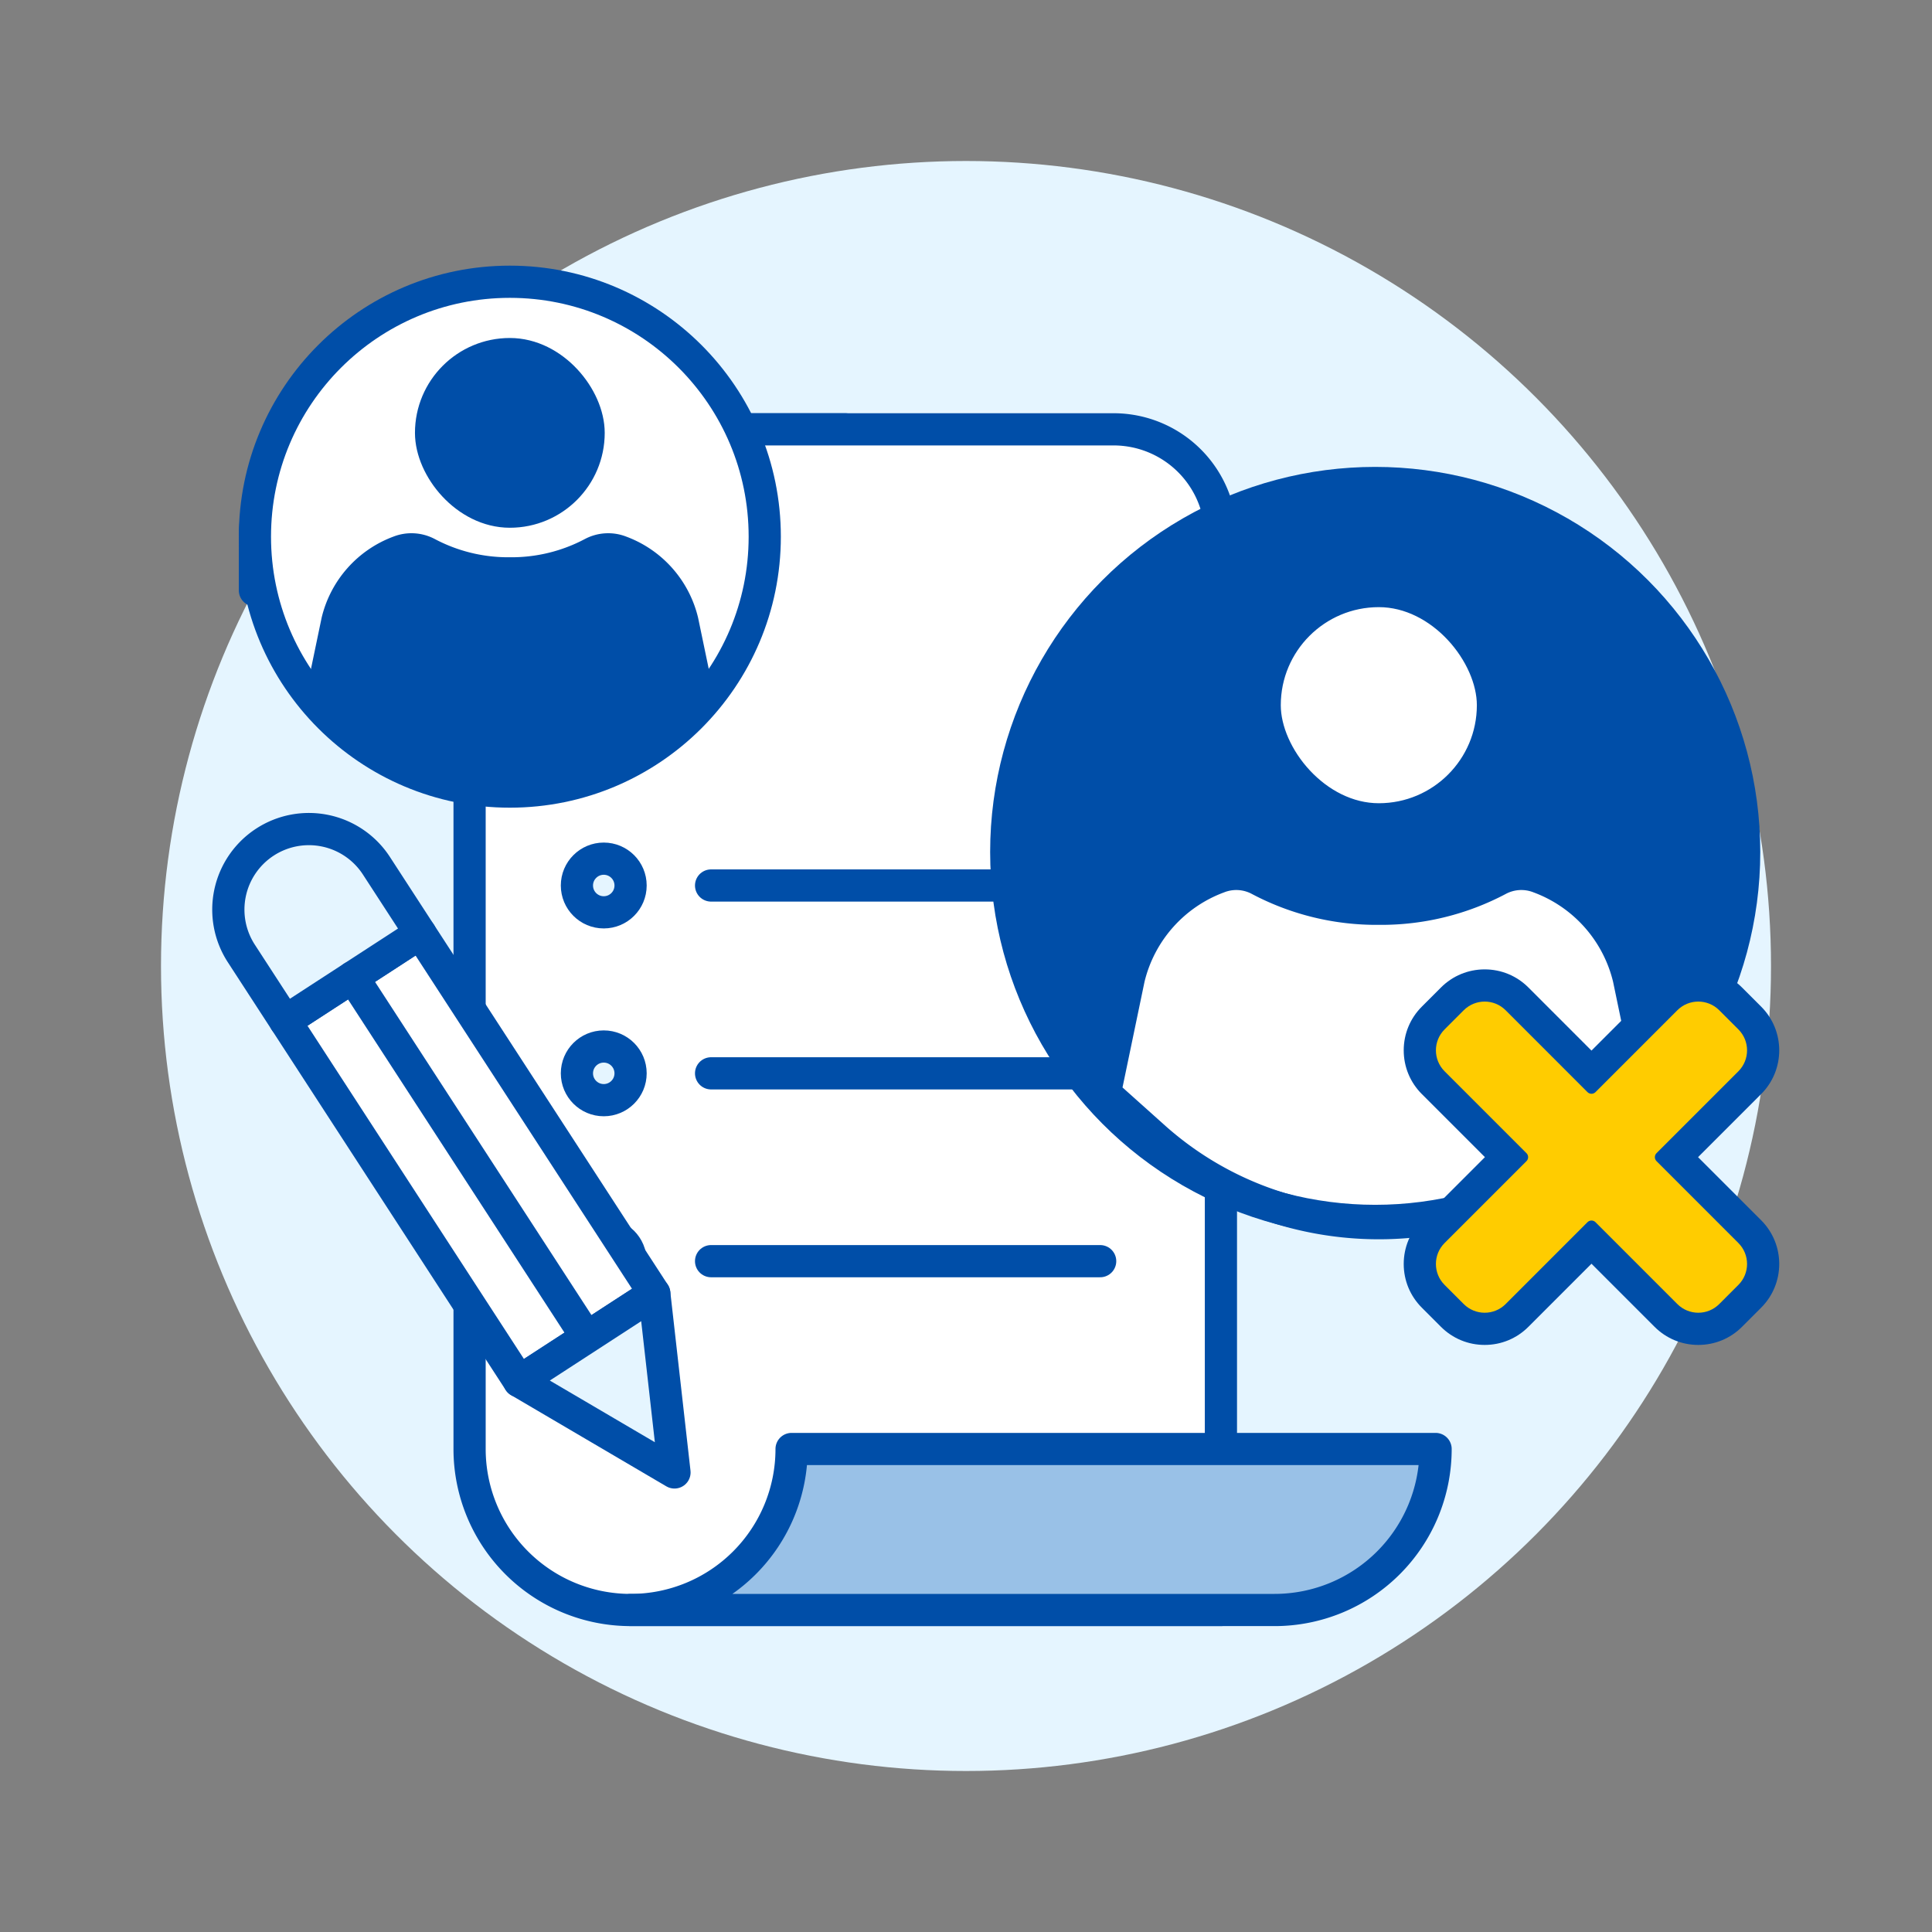
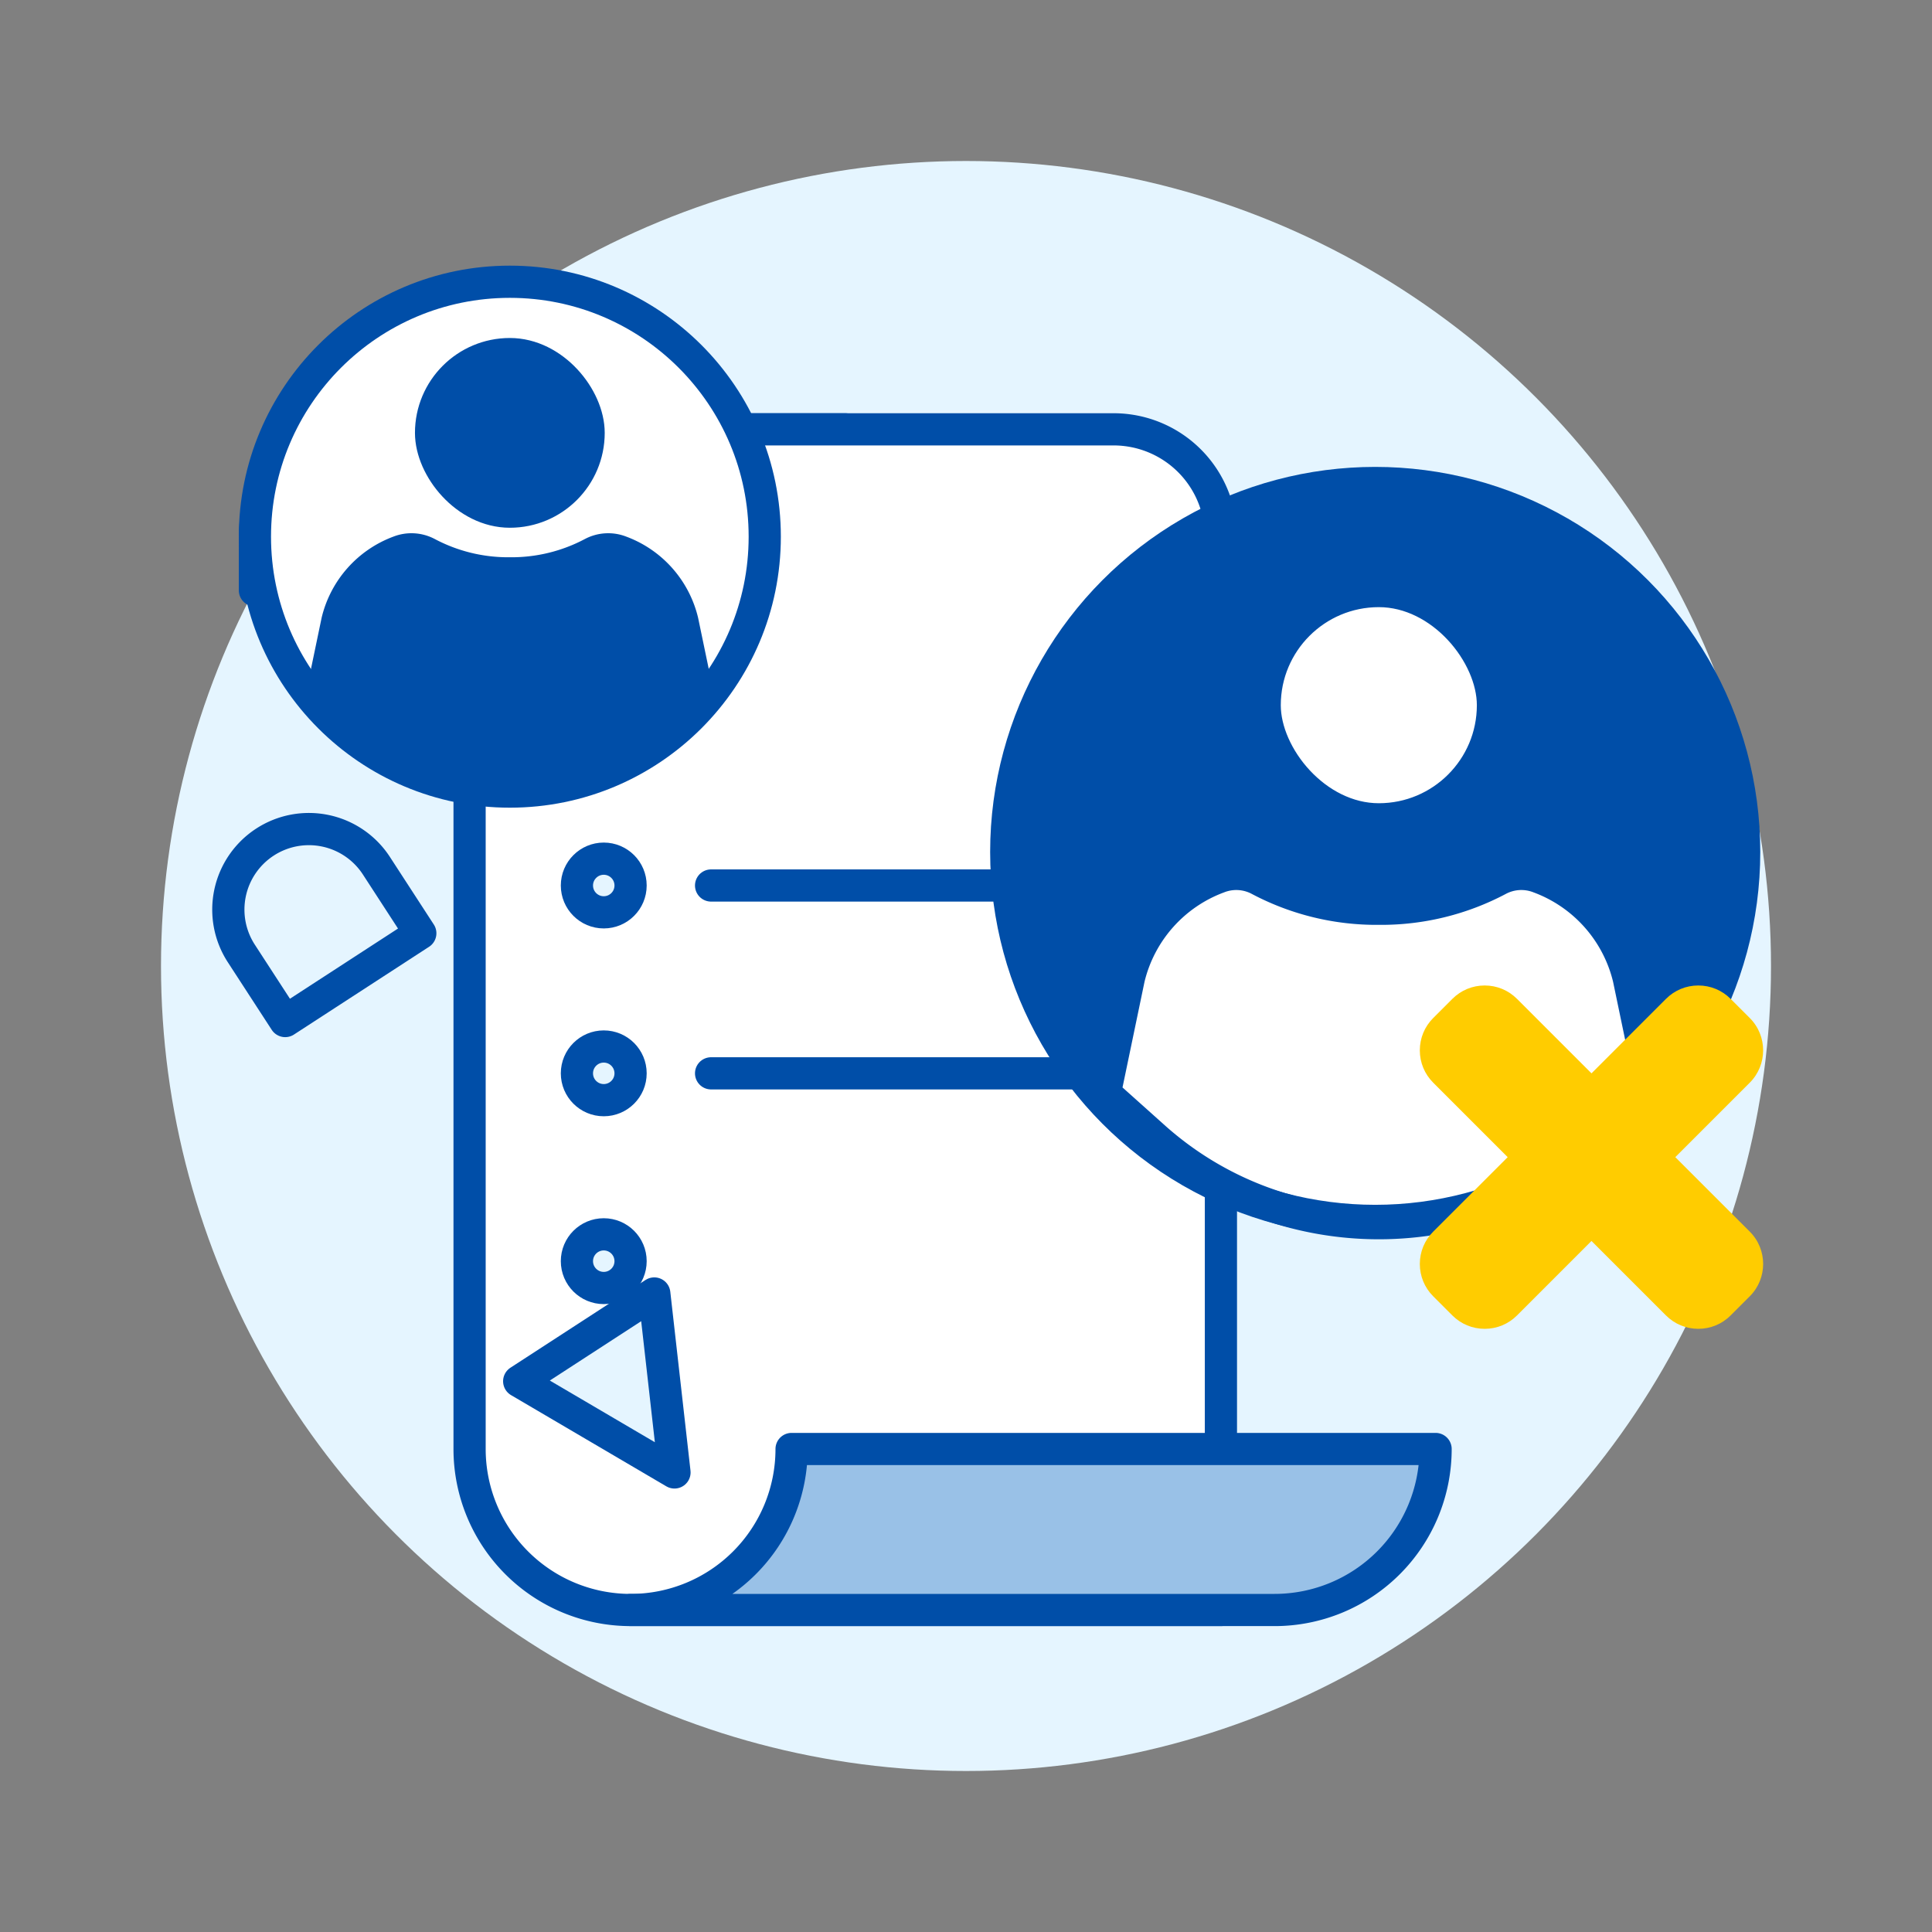
<svg xmlns="http://www.w3.org/2000/svg" width="144" height="144" viewBox="0 0 144 144">
  <rect x="0" y="0" width="144" height="144" fill="#808080" stroke="none" />
  <defs>
    <clipPath id="clip-path">
      <rect id="SVGID" width="144" height="144" fill="none" />
    </clipPath>
  </defs>
  <g id="no_co-maker_required-fullcolorwithdecor" transform="translate(18 -182)">
    <circle id="Ellipse_1539" data-name="Ellipse 1539" cx="60" cy="60" r="60" transform="translate(-6 194)" fill="#e5f5ff" />
    <g id="Group_12028" data-name="Group 12028" transform="translate(-18 182)">
      <g id="Group_12027" data-name="Group 12027" clip-path="url(#clip-path)">
        <g id="Group_17527" data-name="Group 17527" transform="translate(-13)">
          <path id="Path_3399" data-name="Path 3399" d="M58,234v-4a8,8,0,0,1,8-8H30a8,8,0,0,0-8,8v4Z" transform="translate(10 -190)" fill="#e5f5ff" stroke="#004ea8" stroke-linecap="round" stroke-linejoin="round" stroke-width="2.4" />
          <path id="Path_3400" data-name="Path 3400" d="M96,310V230a8,8,0,0,0-8-8H32a8,8,0,0,1,8,8v68h0a12,12,0,0,0,12,12H96Z" transform="translate(8 -190)" fill="#fff" stroke="#004ea8" stroke-linecap="round" stroke-linejoin="round" stroke-width="2.4" />
          <path id="Path_3401" data-name="Path 3401" d="M117,317h0a12,12,0,0,1-12,12H57a12,12,0,0,0,12-12h48Z" transform="translate(3 -209)" fill="#99c1e7" stroke="#004ea8" stroke-linecap="round" stroke-linejoin="round" stroke-width="2.4" />
          <circle id="Ellipse_1540" data-name="Ellipse 1540" cx="2" cy="2" r="2" transform="translate(56 64)" fill="#e5f5ff" stroke="#004ea8" stroke-width="2.4" />
          <line id="Line_1689" data-name="Line 1689" x2="29" transform="translate(66 66)" fill="none" stroke="#004ea8" stroke-linecap="round" stroke-linejoin="round" stroke-width="2.4" />
          <circle id="Ellipse_1541" data-name="Ellipse 1541" cx="2" cy="2" r="2" transform="translate(56 78)" fill="#e5f5ff" stroke="#004ea8" stroke-width="2.4" />
          <line id="Line_1690" data-name="Line 1690" x2="29" transform="translate(66 80)" fill="none" stroke="#004ea8" stroke-linecap="round" stroke-linejoin="round" stroke-width="2.4" />
          <circle id="Ellipse_1542" data-name="Ellipse 1542" cx="2" cy="2" r="2" transform="translate(56 92)" fill="#e5f5ff" stroke="#004ea8" stroke-width="2.4" />
-           <line id="Line_1691" data-name="Line 1691" x2="29" transform="translate(66 94)" fill="none" stroke="#004ea8" stroke-linecap="round" stroke-linejoin="round" stroke-width="2.4" />
        </g>
        <g id="Group_12024" data-name="Group 12024" transform="matrix(0.839, -0.545, 0.545, 0.839, 14.718, 66.033)">
-           <rect id="Rectangle_18306" data-name="Rectangle 18306" width="12" height="32" transform="translate(0 12)" fill="#fff" stroke="#004ea8" stroke-linecap="round" stroke-linejoin="round" stroke-width="2.4" />
          <path id="Rectangle_18307" data-name="Rectangle 18307" d="M6,0H6a6,6,0,0,1,6,6v6a0,0,0,0,1,0,0H0a0,0,0,0,1,0,0V6A6,6,0,0,1,6,0Z" transform="translate(0)" fill="#e5f5ff" stroke="#004ea8" stroke-linecap="round" stroke-linejoin="round" stroke-width="2.4" />
-           <line id="Line_1696" data-name="Line 1696" y2="32" transform="translate(6 12)" fill="#e5f5ff" stroke="#004ea8" stroke-linecap="round" stroke-linejoin="round" stroke-width="2.4" />
          <path id="Path_3404" data-name="Path 3404" d="M23,314l-6-12H29Z" transform="translate(-17 -258)" fill="#e5f5ff" stroke="#004ea8" stroke-linecap="round" stroke-linejoin="round" stroke-width="2.4" />
        </g>
        <g id="Group_17528" data-name="Group 17528" transform="translate(-25.351 -23.351)">
          <circle id="Ellipse_1646" data-name="Ellipse 1646" cx="19" cy="19" r="19" transform="translate(44.351 44.351)" fill="#fff" />
          <g id="Group_12349" data-name="Group 12349" transform="translate(49.259 49.743)">
            <rect id="Rectangle_18806" data-name="Rectangle 18806" width="11.743" height="11.743" rx="5.872" transform="translate(8.221)" fill="#004ea8" stroke="#004ea8" stroke-linecap="round" stroke-linejoin="round" stroke-width="2.4" />
            <path id="Path_3508" data-name="Path 3508" d="M73.933,73.544a2.519,2.519,0,0,0-2.1.115,12.87,12.87,0,0,1-6.157,1.5h0a12.87,12.87,0,0,1-6.157-1.5,2.519,2.519,0,0,0-2.1-.115,7.375,7.375,0,0,0-4.6,5.187l-1.233,5.92,2.524,2.261a17.339,17.339,0,0,0,23.136,0l2.524-2.261-1.233-5.92A7.375,7.375,0,0,0,73.933,73.544Z" transform="translate(-51.584 -58.816)" fill="#004ea8" stroke="#004ea8" stroke-linecap="round" stroke-linejoin="round" stroke-width="2.4" />
          </g>
          <circle id="Ellipse_1647" data-name="Ellipse 1647" cx="19" cy="19" r="19" transform="translate(44.351 44.351)" fill="none" stroke="#004ea8" stroke-linecap="round" stroke-linejoin="round" stroke-width="2.4" />
        </g>
        <g id="Group_12350" data-name="Group 12350" transform="translate(75 36.001)">
          <circle id="Ellipse_1646-2" data-name="Ellipse 1646" cx="27.5" cy="27.5" r="27.5" transform="translate(0 -0.001)" fill="#004ea8" />
          <g id="Group_12349-2" data-name="Group 12349" transform="translate(7.352 8.052)">
            <rect id="Rectangle_18806-2" data-name="Rectangle 18806" width="17.014" height="17.015" rx="8.507" transform="translate(11.91)" fill="#fff" stroke="#004ea8" stroke-linecap="round" stroke-linejoin="round" stroke-width="2.4" />
            <path id="Path_3508-2" data-name="Path 3508" d="M83.963,73.623a3.649,3.649,0,0,0-3.041.166A18.646,18.646,0,0,1,72,75.964h0a18.646,18.646,0,0,1-8.921-2.175,3.649,3.649,0,0,0-3.041-.166,10.685,10.685,0,0,0-6.67,7.515l-1.786,8.578,3.657,3.275a25.121,25.121,0,0,0,33.521,0l3.657-3.275-1.786-8.578A10.685,10.685,0,0,0,83.963,73.623Z" transform="translate(-51.584 -52.284)" fill="#fff" stroke="#004ea8" stroke-linecap="round" stroke-linejoin="round" stroke-width="2.4" />
          </g>
          <circle id="Ellipse_1647-2" data-name="Ellipse 1647" cx="27.5" cy="27.5" r="27.5" transform="translate(0 -0.001)" fill="none" stroke="#004ea8" stroke-linecap="round" stroke-linejoin="round" stroke-width="2.4" />
        </g>
        <g id="Path_7655" data-name="Path 7655" transform="translate(31.218 6.652)" fill="#fc0" stroke-linecap="round" stroke-linejoin="round">
          <path d="M 95.363 92.391 C 94.453 92.391 93.597 92.037 92.954 91.393 L 87.402 85.841 L 81.851 91.393 C 81.208 92.037 80.352 92.391 79.442 92.391 C 78.532 92.391 77.676 92.037 77.032 91.393 L 75.605 89.966 C 74.962 89.323 74.607 88.467 74.607 87.556 C 74.607 86.646 74.962 85.79 75.606 85.146 L 81.156 79.595 L 75.605 74.044 C 74.962 73.401 74.607 72.545 74.607 71.635 C 74.607 70.724 74.962 69.868 75.606 69.224 L 77.032 67.798 C 77.676 67.154 78.532 66.8 79.442 66.8 C 80.352 66.8 81.208 67.154 81.851 67.798 L 87.402 73.349 L 92.954 67.798 C 93.597 67.154 94.453 66.8 95.363 66.8 C 96.274 66.8 97.129 67.154 97.773 67.798 L 99.2 69.225 C 100.529 70.553 100.529 72.716 99.2 74.044 L 93.648 79.595 L 99.2 85.146 C 100.529 86.475 100.529 88.637 99.2 89.966 L 97.773 91.393 C 97.129 92.037 96.274 92.391 95.363 92.391 Z" stroke="none" />
-           <path d="M 79.442 68 C 78.877 68 78.312 68.215 77.88 68.646 L 76.454 70.073 C 75.591 70.935 75.591 72.334 76.454 73.196 L 82.557 79.299 C 82.721 79.463 82.721 79.728 82.557 79.892 L 76.454 85.995 C 75.591 86.857 75.591 88.256 76.454 89.118 L 77.88 90.545 C 78.743 91.407 80.141 91.407 81.003 90.545 L 87.105 84.441 C 87.27 84.278 87.535 84.278 87.699 84.441 L 93.802 90.545 C 94.664 91.407 96.062 91.407 96.924 90.545 L 98.351 89.118 C 99.213 88.256 99.213 86.857 98.351 85.995 L 92.248 79.892 C 92.085 79.728 92.085 79.463 92.248 79.299 L 98.351 73.196 C 99.213 72.334 99.213 70.935 98.351 70.073 L 96.924 68.646 C 96.062 67.784 94.664 67.784 93.802 68.646 L 87.699 74.75 C 87.535 74.913 87.27 74.913 87.105 74.75 L 81.003 68.646 C 80.572 68.215 80.007 68 79.442 68 M 79.442 65.6 C 80.673 65.6 81.83 66.079 82.7 66.949 L 87.402 71.652 L 92.105 66.949 C 92.976 66.079 94.133 65.6 95.363 65.6 C 96.594 65.6 97.751 66.079 98.621 66.949 L 100.048 68.376 C 101.845 70.173 101.845 73.096 100.048 74.893 L 95.345 79.595 L 100.048 84.298 C 101.845 86.095 101.845 89.018 100.048 90.815 L 98.621 92.242 C 97.751 93.112 96.594 93.591 95.363 93.591 C 94.133 93.591 92.976 93.112 92.105 92.242 L 87.402 87.539 L 82.7 92.241 C 81.83 93.112 80.673 93.591 79.442 93.591 C 78.211 93.591 77.054 93.112 76.184 92.242 L 74.757 90.814 C 73.887 89.945 73.407 88.788 73.407 87.556 C 73.407 86.325 73.887 85.168 74.758 84.297 L 79.459 79.595 L 74.757 74.893 C 73.887 74.023 73.407 72.866 73.407 71.635 C 73.407 70.403 73.887 69.246 74.758 68.376 L 76.183 66.95 C 77.054 66.079 78.211 65.6 79.442 65.6 Z" stroke="none" fill="#004ea8" />
        </g>
      </g>
    </g>
  </g>
</svg>